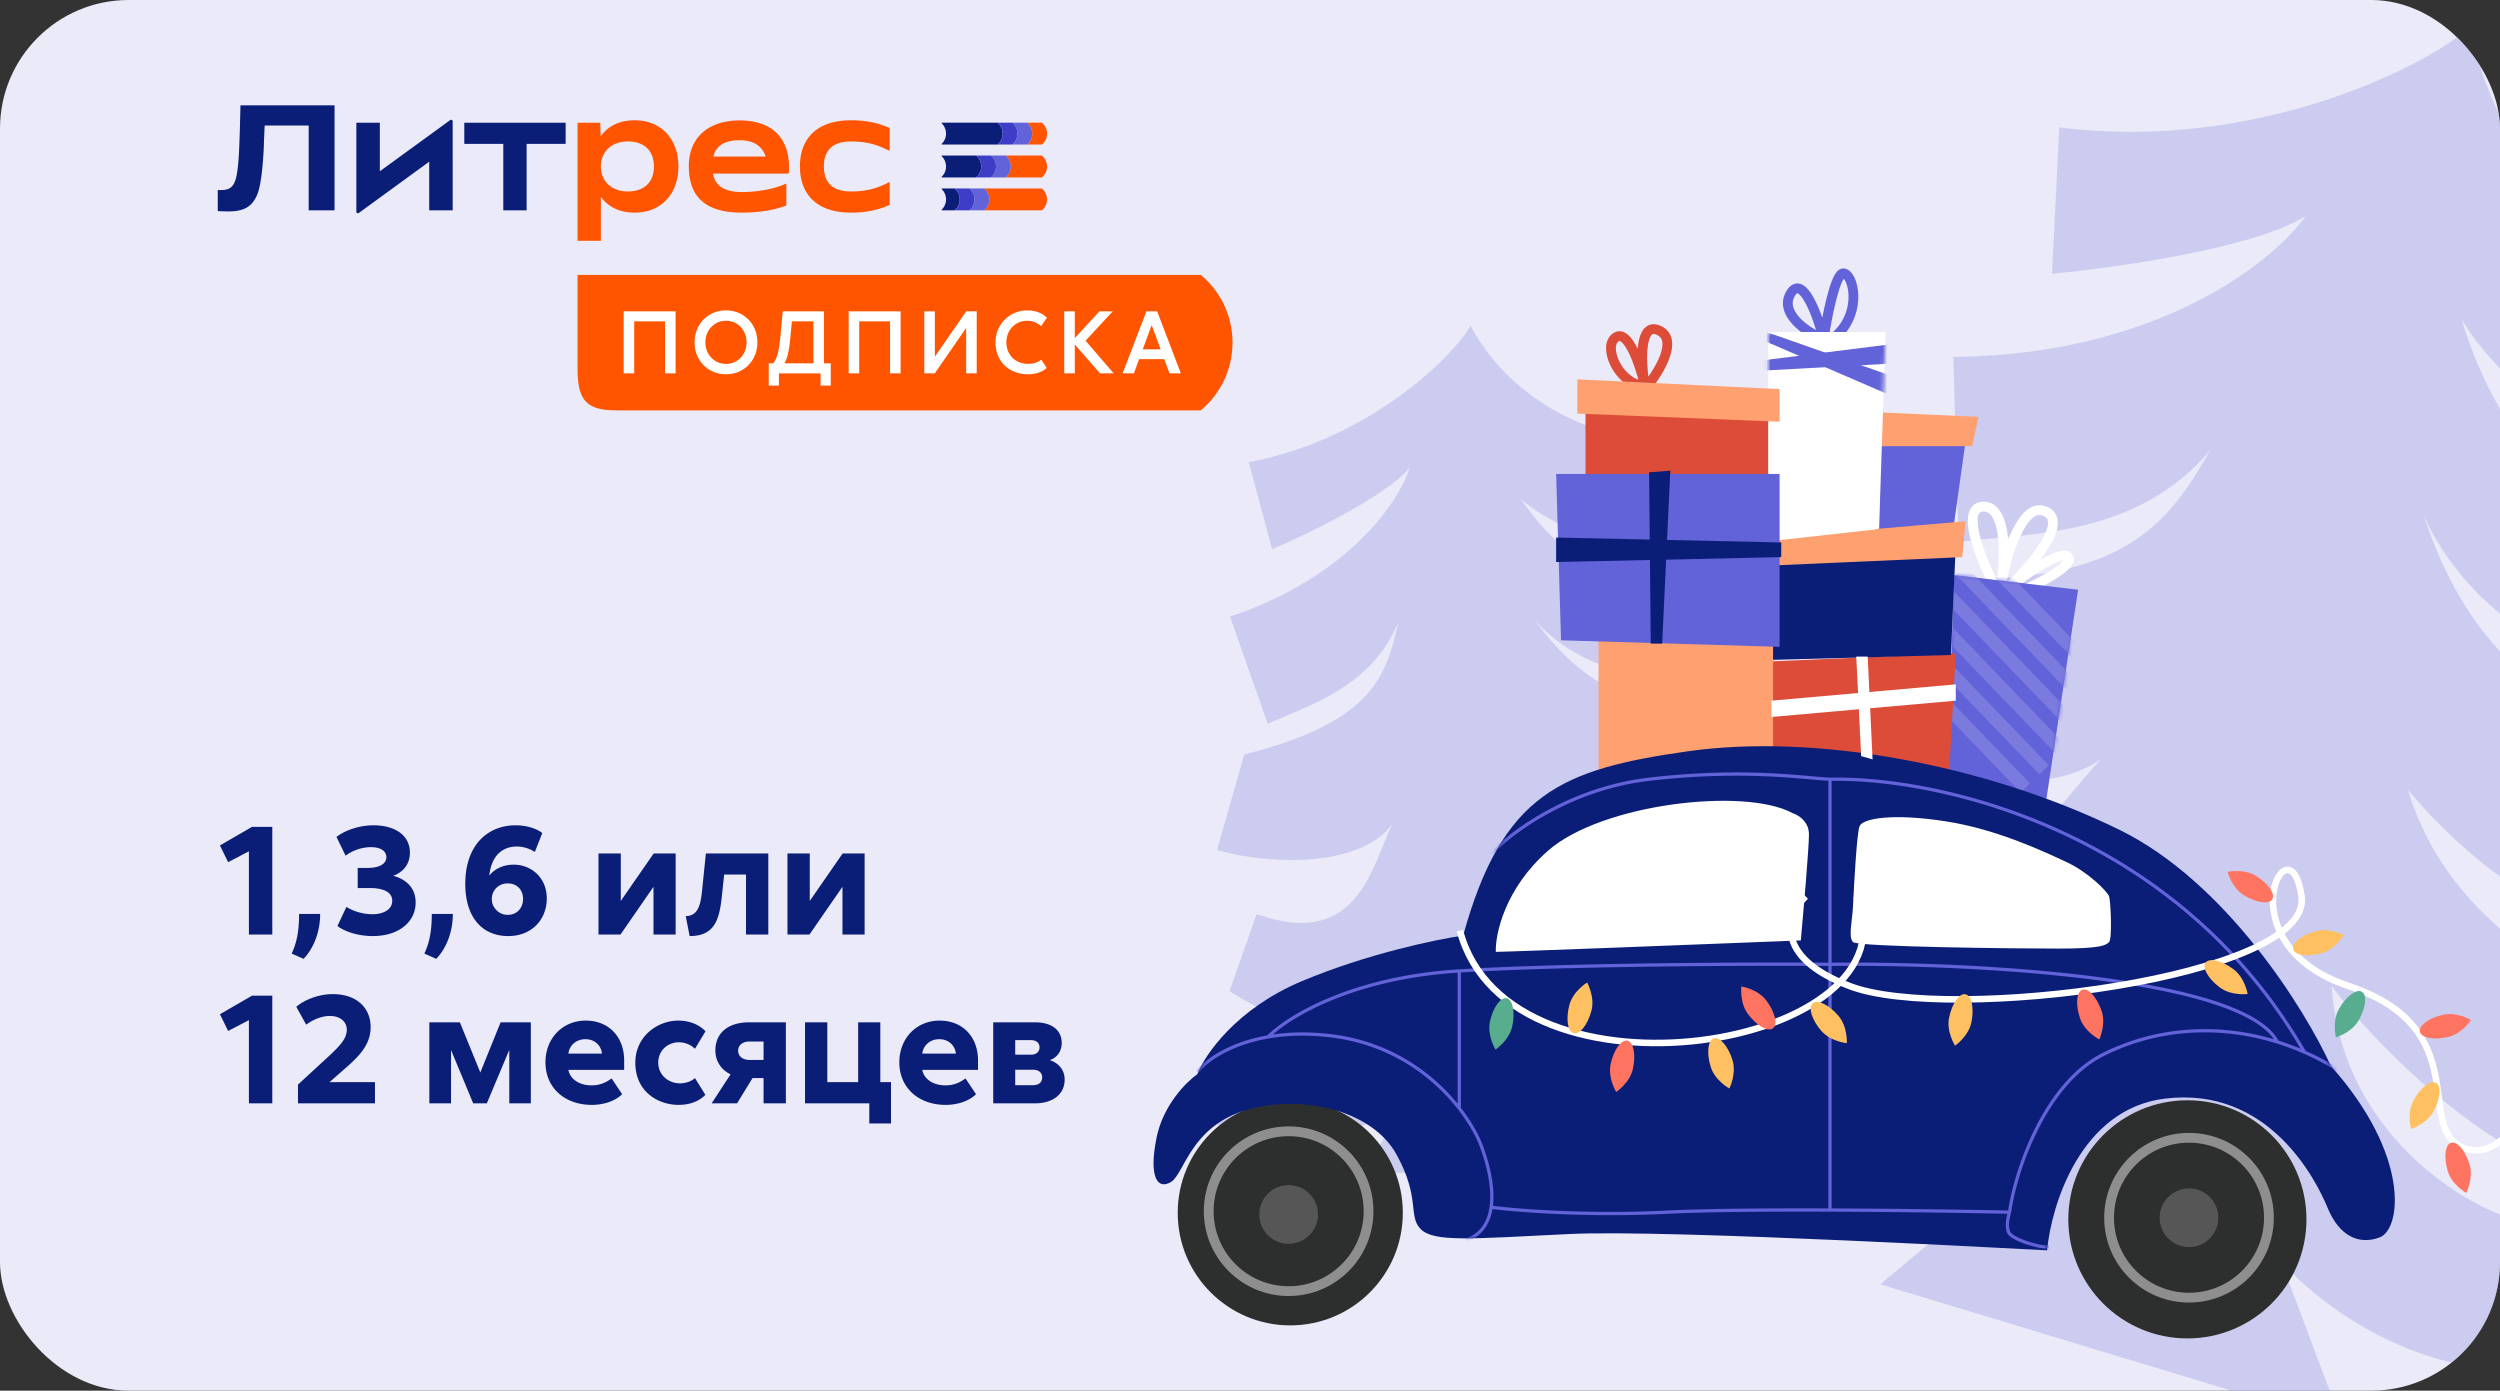
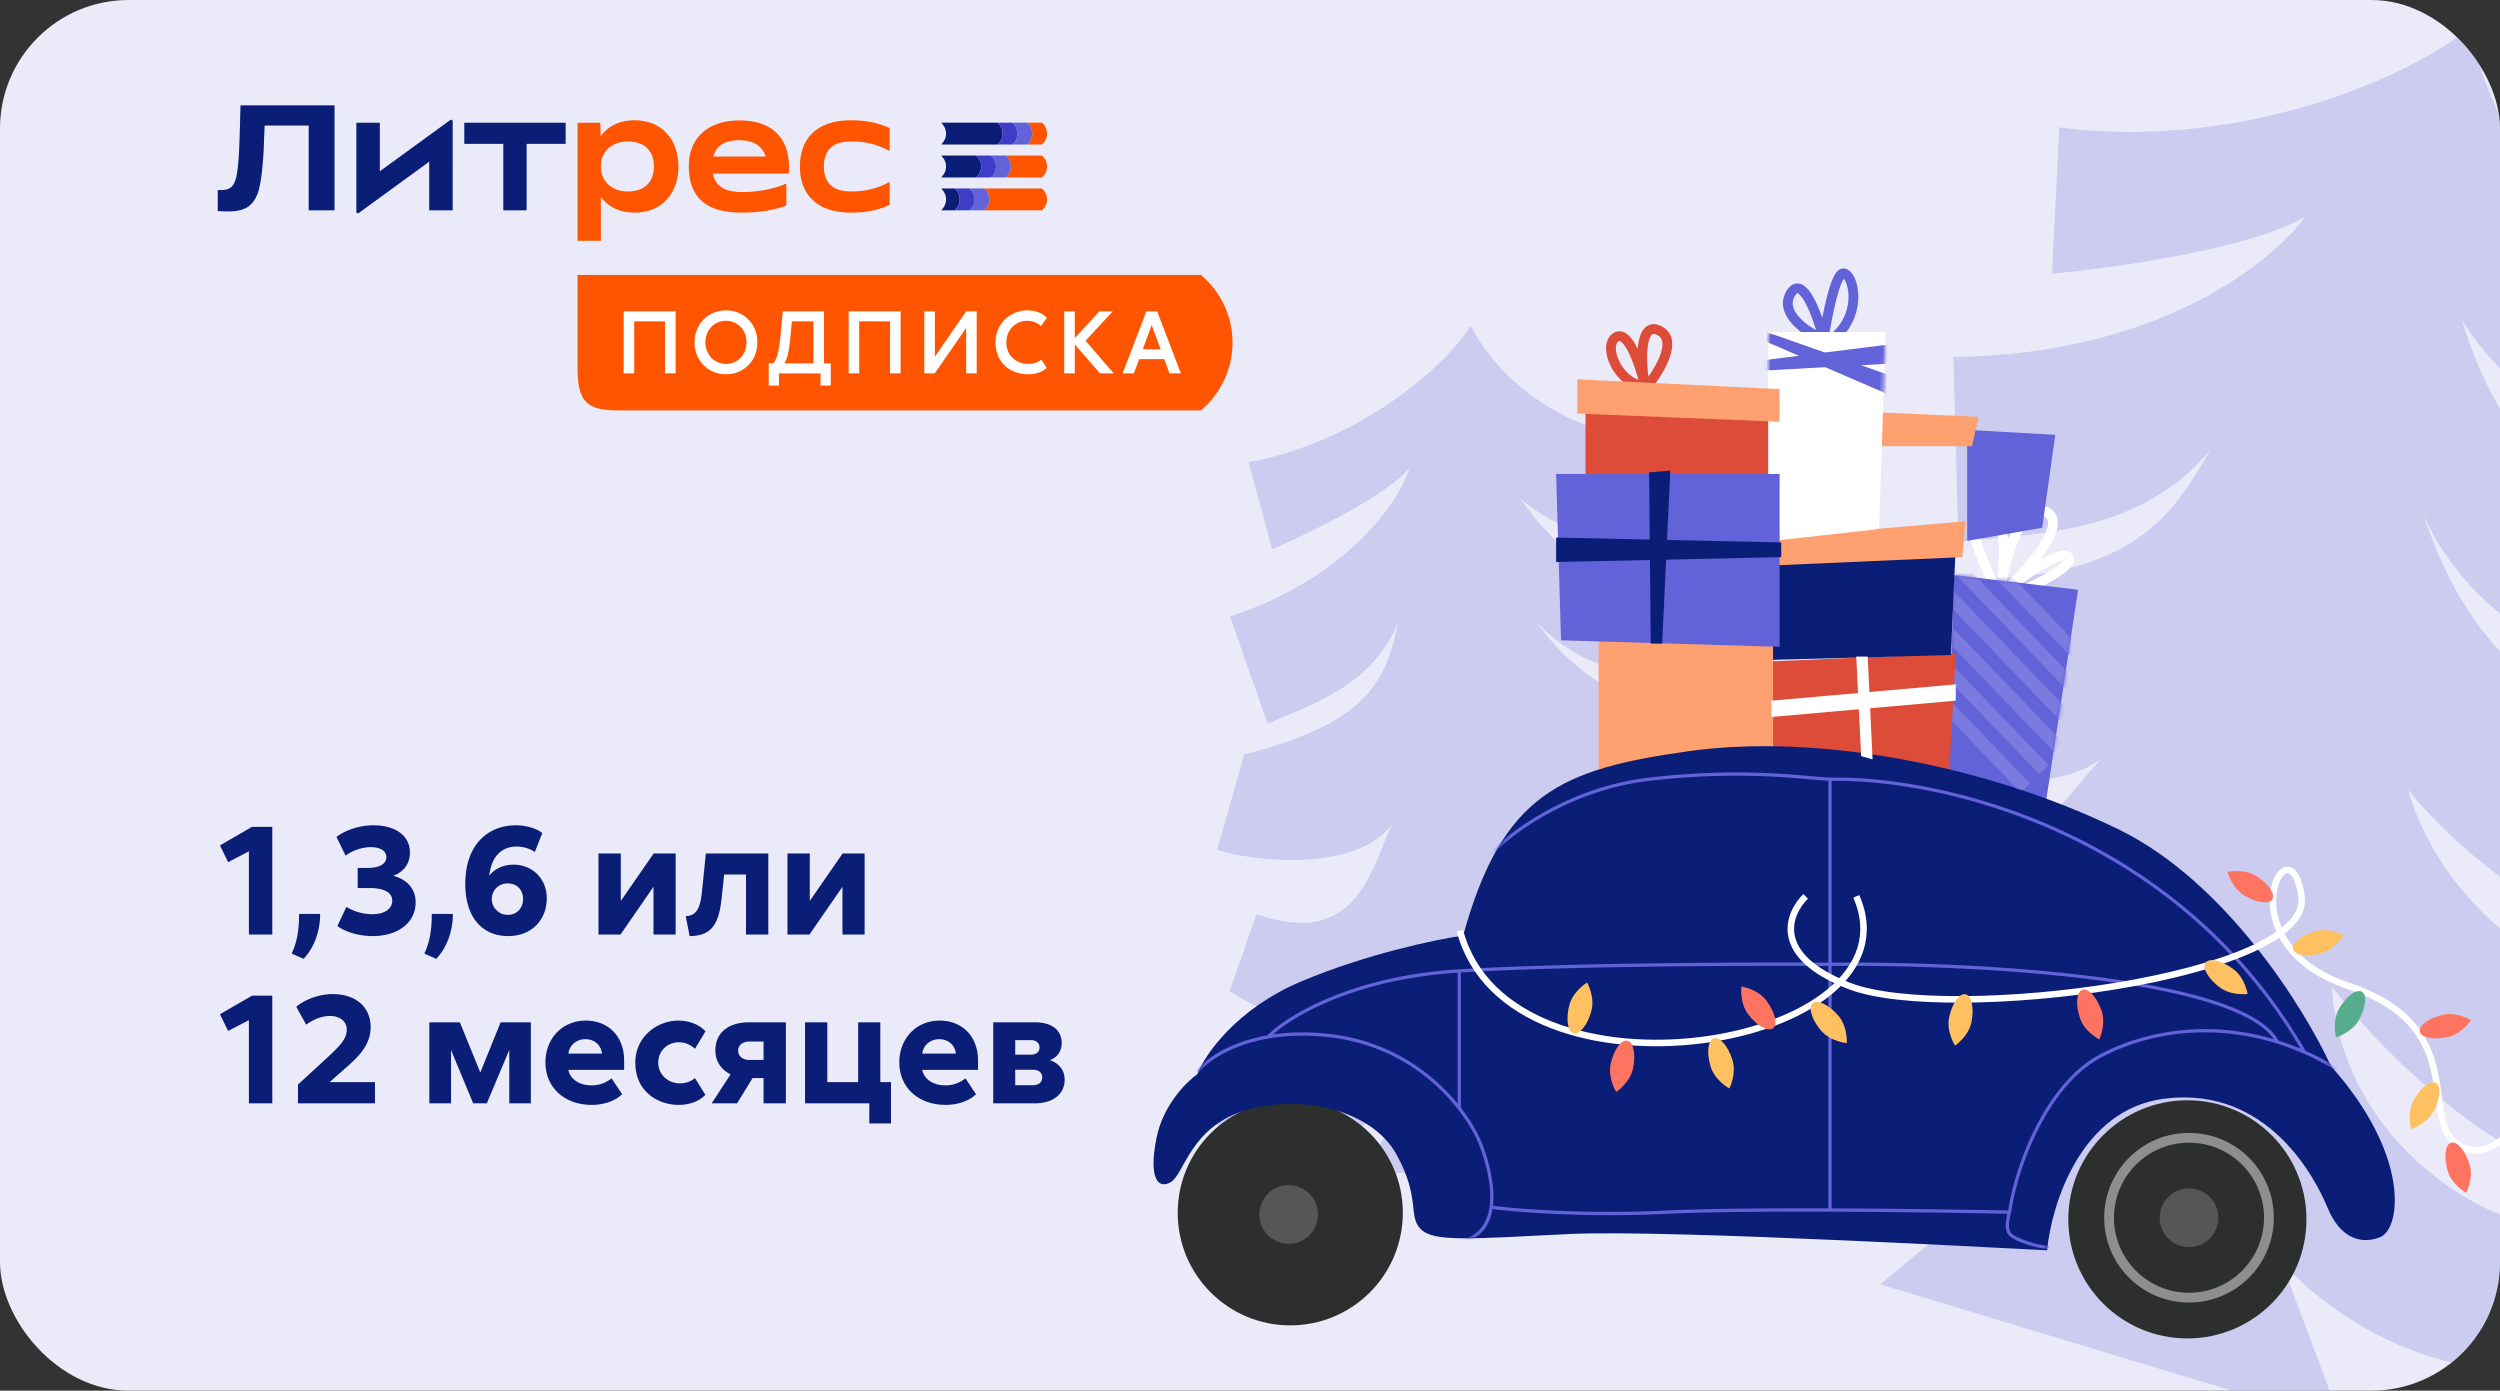
<svg xmlns="http://www.w3.org/2000/svg" width="622" height="346" fill="none">
  <rect width="100%" height="100%" fill="#333333" stroke="none" />
  <g clip-path="url(#prefix__clip0_1832_9051)">
    <rect width="622" height="346" rx="32" fill="#EAEAF9" />
    <path d="M512.346 31.684c49.335 6.334 92.477-15.74 102.265-25.115 6.817 38.452 40.258 63.193 61.741 68.304l-14.457 39.584c-27.023-5.966-44.241-25.897-49.472-35.116 10.048 33.381 28.378 44.223 36.286 45.472l3.024 40.523c-28.183-3.236-44.277-26.306-48.802-37.437 12.223 38.093 36.319 49.118 46.839 49.869l-10.568 49.602c-16.634-5.539-33.668-22.912-40.106-30.906 8.224 27.996 32.664 43.383 43.857 47.578l1.091 50.836c-29.308-9.967-54.821-37.174-63.913-49.531 2.157 34.076 29.337 52.263 42.657 57.096l10.749 37.8c-31.04 4.078-56.953-15.971-66.029-26.506l15.238 40.585-114.941-34.788 25.89-21.617s-16.821 5.104-30.431 2.859c-22.99-3.79-45.261-17.922-45.261-17.922l20.089-26.127c32.665 14.184 57.938 11.745 63.144 3.163-23.982 16.357-54.067-17.582-61.795-26.938l19.94-26.274c34.616 26.316 49.893-3.832 63.344-17.787-20.487 14.24-58.573-3.19-70.582-11.859l22.284-33.381c53.793 3.563 64.702-12.96 75.575-31.771-18.286 21.868-45.187 20.752-62.756 22.933L486 88.806c50.657-.496 79.506-23.548 87.598-35.012-12.684 7.948-47.32 12.854-63.052 14.314l1.8-36.424z" fill="#9D9DE3" fill-opacity=".38" />
    <path d="M310.693 114.983c30.087-5.583 51.195-26.636 55.162-33.97 11.234 21.235 35.48 29.426 49.024 28.373l-1.011 25.905c-16.949 1.596-30.788-6.833-35.588-11.247 12.173 17.656 24.95 20.554 29.816 19.796l9.404 23.163c-17.115 3.413-30.886-7.067-35.632-12.733 14.333 20.007 30.522 21.925 36.824 20.384l3.154 31.04c-10.785-.111-24.034-7.077-29.31-10.546 10.09 14.846 27.302 19.255 34.647 19.603l10.215 29.567c-19.043-.317-39.109-11.445-46.761-16.97 7.682 19.551 27.025 25.082 35.737 25.404l13.415 20.113c-17.411 8.235-36.363 1.374-43.663-3.086l16.569 20.899-73.869 1.276 11.091-17.537s-8.89 6.158-17.284 7.407c-14.178 2.11-29.883-1.971-29.883-1.971l6.844-19.086c21.802 2.155 36.145-4.034 37.577-10.041-10.964 14.097-34.976-.113-41.265-4.137l6.729-19.143c25.23 8.892 28.499-11.642 33.748-22.348-9.316 12.198-34.905 9.164-43.571 6.349l6.764-23.747c32.175-8.046 35.451-19.777 38.276-32.842-6.59 16.251-22.555 20.664-32.434 25.251l-9.395-26.709c29.574-9.832 42.128-28.767 44.707-37.005-5.931 7.044-25.292 16.441-34.231 20.259l-5.806-21.671z" fill="#9D9DE3" fill-opacity=".38" />
    <path d="M67.748 205.721v26.789h-5.82v-20.699l-5.166 2.698-2.043-4.163 7.98-4.625h5.049zm4.815 31.53c1.349-2.852 1.85-5.859 1.85-9.868h5.242c0 4.549-1.657 8.596-4.124 11.178l-2.968-1.31zm11.15-29.025c1.735-1.349 5.166-2.891 9.213-2.891 5.474 0 9.058 2.583 9.058 6.784 0 3.199-2.004 5.011-4.162 5.782 2.428.617 5.589 2.428 5.589 6.63 0 4.857-4.202 8.364-10.639 8.364-3.816 0-7.054-1.156-8.827-2.505l2.236-4.741a12.786 12.786 0 006.514 1.811c2.698 0 4.895-1.156 4.895-3.353 0-2.429-2.775-3.161-5.55-3.161h-3.046v-5.011h2.583c2.583 0 4.549-.886 4.549-2.66 0-1.734-1.735-2.505-3.855-2.505-2.159 0-4.549.809-6.283 2.12l-2.274-4.664zm21.862 29.025c1.349-2.852 1.85-5.859 1.85-9.868h5.242c0 4.549-1.657 8.596-4.124 11.178l-2.968-1.31zm22.25-22.125c4.201 0 8.21 3.083 8.21 8.403 0 5.165-3.623 9.366-9.598 9.366-6.437 0-10.677-4.625-10.677-12.99 0-9.867 5.782-14.57 12.527-14.57 2.968 0 5.474.964 6.63 1.927l-1.85 4.703a8.392 8.392 0 00-4.51-1.349c-3.161 0-6.244 1.85-6.822 7.246 1.349-1.734 3.507-2.736 6.09-2.736zm-5.165 10.099c.809 1.58 2.081 2.389 3.7 2.389 2.274 0 3.777-1.734 3.777-3.931 0-2.39-1.618-3.893-3.816-3.893-2.929 0-4.702 2.775-3.661 5.435zm31.796-1.08l8.172-11.795h5.474v20.16h-5.512v-11.872l-8.211 11.872h-5.473v-20.16h5.55v11.795zm36.699-11.795v20.16h-5.551v-14.917h-5.435l-.54 5.088c-.616 6.09-1.773 10.214-8.056 10.214l-.963-4.972c3.43 0 3.816-3.585 4.163-7.324l.848-8.249h15.534zm10.317 11.795l8.171-11.795h5.474v20.16h-5.512v-11.872l-8.211 11.872h-5.473v-20.16h5.551v11.795zM67.748 247.721v26.789h-5.82v-20.699l-5.166 2.698-2.043-4.163 7.98-4.625h5.049zm5.965 2.775c1.888-1.658 5.473-3.161 9.02-3.161 6.36 0 9.482 3.739 9.482 8.172 0 4.047-2.352 6.784-5.744 9.79L82 269.229h11.294v5.281H74.137v-4.664l7.786-7.17c2.621-2.467 4.356-4.24 4.356-6.475 0-2.082-1.735-3.431-4.163-3.431-2.043 0-4.125.848-5.936 2.159l-2.467-4.433zm40.702 3.854l5.088 12.489 5.05-12.489h7.516v20.16h-5.358v-13.298l-5.589 13.298h-3.392l-5.512-13.26v13.26h-5.396v-20.16h7.593zm40.373 17.886c-1.658 1.657-4.51 2.659-7.555 2.659-6.707 0-11.525-4.24-11.525-10.6 0-5.897 4.201-10.369 10.021-10.369 5.821 0 9.56 4.125 9.56 9.907v2.351h-13.877c.463 2.351 2.737 3.854 5.782 3.854 2.043 0 3.585-.693 4.973-1.734l2.621 3.932zm-13.376-10.099h8.365c-.231-2.12-1.889-3.585-4.125-3.585-2.428 0-4.008 1.657-4.24 3.585zm31.495-1.195a5.765 5.765 0 00-4.047-1.619c-2.621 0-5.088 1.966-5.088 5.049 0 3.2 2.66 5.165 5.358 5.165 1.734 0 2.968-.616 3.777-1.31l2.583 4.163c-1.349 1.426-3.585 2.505-6.669 2.505-5.126 0-10.754-3.315-10.754-10.484 0-6.63 5.589-10.485 10.677-10.485 3.315 0 5.628 1.388 6.784 2.66l-2.621 4.356zm4.154 13.568l4.703-7.208c-2.197-1.08-3.778-3.122-3.778-5.975 0-4.317 3.161-6.977 8.403-6.977h9.135v20.16h-5.55v-6.283h-2.737l-3.854 6.283h-6.322zm6.591-13.106c0 1.426 1.195 2.313 2.814 2.313h3.508v-4.587h-3.508c-1.619 0-2.814.848-2.814 2.274zm38.028 7.825v10.292h-5.396v-5.011h-15.996v-20.16h5.55v14.879h7.671V254.35h5.512v14.879h2.659zm21.153 3.007c-1.658 1.657-4.51 2.659-7.555 2.659-6.707 0-11.525-4.24-11.525-10.6 0-5.897 4.201-10.369 10.022-10.369 5.82 0 9.559 4.125 9.559 9.907v2.351h-13.876c.462 2.351 2.736 3.854 5.781 3.854 2.043 0 3.585-.693 4.973-1.734l2.621 3.932zm-13.375-10.099h8.364c-.231-2.12-1.889-3.585-4.124-3.585-2.429 0-4.009 1.657-4.24 3.585zm17.656 12.373v-20.16h10.408c4.086 0 6.63 1.889 6.63 5.127 0 2.467-1.542 3.816-2.968 4.279 1.619.501 3.7 1.965 3.7 4.856 0 3.508-2.775 5.898-7.401 5.898h-10.369zm5.474-4.51h4.356c1.464 0 2.351-.694 2.351-1.927 0-1.234-.887-1.928-2.351-1.928h-4.356V270zm0-7.594h3.932c1.272 0 2.12-.693 2.12-1.811 0-1.118-.848-1.812-2.12-1.812h-3.932v3.623z" fill="#0A1E78" />
    <g clip-path="url(#prefix__clip1_1832_9051)">
      <path d="M211.689 52.903c3.754 0 6.748-.607 9.669-1.935V45.48a.142.142 0 00-.211-.124c-3.026 1.59-5.79 2.277-9.458 2.277-4.436 0-6.711-2.124-6.711-6.218 0-4.094 2.275-6.217 6.711-6.217 3.668 0 6.432.689 9.458 2.276.096.05.211-.017.211-.124V31.86c-2.919-1.326-5.915-1.934-9.669-1.934-8.039 0-12.664 4.171-12.664 11.488 0 7.317 4.627 11.489 12.664 11.489zM196.326 41.792c0-8.227-5.042-11.83-12.285-11.83-7.888 0-12.664 4.323-12.664 11.375 0 8.683 5.384 11.564 13.194 11.564 4.74 0 8.494-.758 11.071-1.782v-5.262a.142.142 0 00-.208-.127c-1.867.93-6.116 2.053-10.787 2.053-4.106 0-6.688-1.33-7.269-4.587h18.629a.237.237 0 00.235-.201c.055-.397.082-.813.082-1.203h.002zm-12.285-6.9c3.674 0 5.7 1.648 6.449 4.057h-12.999c.638-2.603 2.62-4.056 6.55-4.056zM157.913 52.903c6.71 0 10.882-4.816 10.882-11.489 0-6.673-4.172-11.488-10.882-11.488-3.96 0-6.661 1.546-8.343 3.841a.074.074 0 01-.134-.041l-.093-3.194h-5.649v29.385h5.802v-10.75c0-.072.089-.1.134-.042 1.685 2.255 4.369 3.778 8.284 3.778m-1.745-5.271c-3.905 0-6.673-2.466-6.673-6.218s2.768-6.219 6.673-6.219c4.209 0 6.522 2.388 6.522 6.22 0 3.83-2.313 6.217-6.522 6.217z" fill="#F50" />
      <path d="M125.221 52.334h5.802V35.8h9.707v-5.269h-25.215v5.27h9.706v16.532zM94.503 42.613V30.53h-5.84v22.15c0 .314.354.494.606.31l17.518-12.763v12.105h5.839V30.181a.382.382 0 00-.606-.31l-17.517 12.74v.002zM56.989 52.595c-1.622 0-2.81-.076-2.81-.076v-5.238h.942c1.098 0 1.92-.263 2.47-.785.549-.524.954-1.378 1.217-2.563.261-1.186.467-2.962.617-5.333.1-1.672.2-4.354.299-8.046.024-1.147.062-2.594.111-4.341h23.402v26.12H76.8V31.229H65.857c-.026.349-.088 1.733-.187 4.154-.05 1.697-.1 2.77-.15 3.218-.225 3.618-.573 6.387-1.048 8.308-.474 1.921-1.285 3.35-2.432 4.285-1.148.936-2.832 1.404-5.053 1.404l.002-.002zM234.43 30.512c-.163 0-.211.101-.094.218a3.539 3.539 0 011.038 2.506c0 .982-.395 1.861-1.033 2.502-.124.124-.084.223.148.223h13.705a3.547 3.547 0 00-.002-5.448H234.43v-.001zM234.43 38.698c-.163 0-.211.102-.094.218a3.54 3.54 0 011.038 2.507c0 .981-.395 1.86-1.033 2.502-.124.123-.084.223.148.223h8.363a3.544 3.544 0 001.273-2.723 3.543 3.543 0 00-1.275-2.725h-8.42v-.002zM234.431 46.887c-.175 0-.213.098-.089.223a3.534 3.534 0 011.033 2.502c0 .979-.396 1.86-1.033 2.5-.124.125-.084.224.148.224h3.022a3.547 3.547 0 00-.002-5.448h-3.08l.001-.001z" fill="#0A1E78" />
      <path d="M259.228 30.512h-3.678a3.547 3.547 0 010 5.45h3.678a3.543 3.543 0 000-5.447v-.003z" fill="#F50" />
      <path d="M255.548 30.512h-3.678a3.541 3.541 0 011.275 2.724 3.544 3.544 0 01-1.275 2.725h3.678a3.54 3.54 0 000-5.446v-.003z" fill="#6262D9" />
      <path d="M259.229 38.7h-9.02a3.544 3.544 0 011.275 2.725 3.544 3.544 0 01-1.275 2.725h9.02a3.542 3.542 0 000-5.446V38.7z" fill="#F50" />
      <path d="M250.21 38.7h-3.679a3.544 3.544 0 011.275 2.725 3.544 3.544 0 01-1.275 2.725h3.679a3.542 3.542 0 000-5.446V38.7z" fill="#6262D9" />
      <path d="M251.871 30.512h-3.679a3.538 3.538 0 011.275 2.724 3.544 3.544 0 01-1.275 2.725h3.679a3.542 3.542 0 000-5.446v-.003zM246.529 38.7h-3.678a3.547 3.547 0 011.274 2.725 3.547 3.547 0 01-1.274 2.725h3.678a3.539 3.539 0 001.276-2.723 3.536 3.536 0 00-1.276-2.723V38.7z" fill="#3D3DC7" />
      <path d="M259.229 46.887h-14.361a3.544 3.544 0 011.275 2.724 3.544 3.544 0 01-1.275 2.725h14.361a3.543 3.543 0 000-5.446v-.003z" fill="#F50" />
      <path d="M244.868 46.887h-3.679a3.544 3.544 0 011.275 2.724 3.544 3.544 0 01-1.275 2.725h3.679a3.539 3.539 0 001.276-2.723 3.536 3.536 0 00-1.276-2.723v-.003z" fill="#6262D9" />
      <path d="M241.187 46.887h-3.678a3.547 3.547 0 010 5.45h3.678a3.543 3.543 0 000-5.447v-.003z" fill="#3D3DC7" />
      <path d="M306.654 85.248c0-6.791-3.077-12.827-7.884-16.85h-.313-154.765v23.18c0 7.955 2.038 10.522 9.688 10.522h145.062c.017 0 .032-.004.049-.004h.277c4.807-4.023 7.882-10.059 7.884-16.85l.002.002z" fill="#F50" />
      <path d="M155.168 92.892h2.625V79.943h7.676v12.949h2.625v-15.44h-12.926v15.44zM184.626 78.276c-1.188-.698-2.522-1.046-4.005-1.046s-2.8.348-3.993 1.046a7.487 7.487 0 00-2.804 2.859c-.675 1.209-1.012 2.554-1.012 4.037s.337 2.83 1.012 4.037a7.476 7.476 0 002.804 2.86c1.194.697 2.526 1.045 3.993 1.045s2.817-.348 4.005-1.046a7.506 7.506 0 002.791-2.848c.676-1.201 1.012-2.552 1.012-4.05 0-1.498-.336-2.848-1.012-4.05a7.532 7.532 0 00-2.791-2.848v.004zm.445 9.633a4.982 4.982 0 01-1.835 1.924 4.944 4.944 0 01-2.593.7c-.95 0-1.835-.233-2.615-.7a5.053 5.053 0 01-1.846-1.924c-.452-.816-.679-1.729-.679-2.737 0-1.009.225-1.92.679-2.737a5.053 5.053 0 011.846-1.924c.779-.467 1.65-.701 2.615-.701.966 0 1.813.234 2.593.7a4.995 4.995 0 011.835 1.925c.445.816.668 1.728.668 2.737 0 1.008-.223 1.92-.668 2.737zM205.004 77.452h-10.256l-.602 6.496c-.163 1.646-.381 3.003-.656 4.072-.261 1.019-.637 1.807-1.122 2.38h-1.113v5.541h2.536v-3.047h10.368v3.047h2.536v-5.54h-1.691V77.452zm-8.988 10.734c.223-.941.415-2.19.579-3.748l.424-4.495h5.36v10.458h-7.245c.375-.58.67-1.316.882-2.215zM211.146 92.892h2.625V79.943h7.676v12.949h2.625v-15.44h-12.926v15.44zM232.592 88.746V77.452h-2.625v15.44h2.604l7.809-11.294v11.294h2.625v-15.44h-2.603l-7.81 11.294zM252.949 80.5a5.01 5.01 0 012.58-.688c.698 0 1.332.115 1.902.345.571.23 1.102.56 1.591.99l1.447-2.091c-.505-.534-1.172-.97-2.003-1.313-.832-.341-1.796-.512-2.894-.512a7.825 7.825 0 00-3.905 1.024 7.769 7.769 0 00-2.893 2.827c-.72 1.2-1.079 2.566-1.079 4.094 0 1.616.356 3.025 1.069 4.226a7.148 7.148 0 002.915 2.76c1.232.636 2.619.956 4.161.956.935 0 1.799-.137 2.593-.412.794-.275 1.457-.663 1.991-1.169l-1.335-2.046a5.876 5.876 0 01-1.524.79c-.512.17-1.094.256-1.745.256-1.009 0-1.929-.221-2.759-.666a4.902 4.902 0 01-1.959-1.892c-.474-.816-.711-1.75-.711-2.803 0-1.054.23-1.962.689-2.77a5.038 5.038 0 011.869-1.902v-.003zM276.866 77.452h-3.315l-6.141 6.66v-6.66h-2.625v15.44h2.625v-7.193l6.275 7.193h3.403l-7.001-8.124 6.779-7.316zM290.97 92.892h2.826l-5.896-15.44h-2.67l-5.918 15.44h2.803l1.304-3.537h6.247l1.304 3.537zm-6.649-5.986l2.222-6.023 2.221 6.023h-4.443z" fill="#fff" />
    </g>
    <path d="M495.929 145.106c-3.247-6.358-8.279-19.074-2.435-19.074 5.844 0 5.411 12.716 4.464 19.074 1.217-7.034 5.113-20.454 10.957-17.856 5.844 2.597-3.517 13.527-8.928 18.667 4.194-3.246 12.986-9.252 14.61-7.304 1.623 1.948-7.17 6.493-11.769 8.522" stroke="#fff" stroke-width="2.435" />
    <path d="M517.03 146.73l-30.842-3.653-1.624 49.104 24.35 8.117 8.116-53.568z" fill="#6262D9" />
    <mask id="prefix__a" style="mask-type:alpha" maskUnits="userSpaceOnUse" x="484" y="143" width="34" height="58">
      <path d="M517.03 146.73l-30.842-3.653-1.624 49.104 24.35 8.117 8.116-53.568z" fill="#6262D9" />
    </mask>
    <g mask="url(#prefix__a)" fill="#7A7ADF">
      <path d="M492.446 134.961l36.01 37.437-2.34 2.251-36.01-37.437zM478.408 148.466l36.01 37.437-2.34 2.251-36.01-37.437zM487.768 139.463l36.01 37.437-2.34 2.251-36.01-37.437zM473.729 152.967l36.01 37.437-2.34 2.251-36.01-37.437zM483.087 143.964l36.01 37.437-2.34 2.251-36.01-37.437zM469.049 157.468l36.01 37.437-2.34 2.251-36.01-37.437z" />
    </g>
    <path d="M451.694 83.421c-3.247-1.623-9.009-6.006-6.087-10.551 2.921-4.545 6.628 5.681 8.116 11.363.812-5.411 2.922-16.233 4.87-16.233 2.435 0 4.87 9.334-1.623 15.421" stroke="#6262D9" stroke-width="2.435" />
    <path d="M409.894 96.002c2.976-3.652 7.711-11.525 2.841-13.798-4.87-2.272-4.464 7.71-3.653 12.986-1.082-4.464-3.977-12.986-6.898-11.363-3.653 2.03.405 11.77 6.898 12.175" stroke="#DC4C38" stroke-width="2.435" />
    <path d="M394.473 100.466v18.262l45.857.811v-17.044l-45.857-2.029zM486.594 162.556l-46.669 2.029v22.726l45.046 4.87 1.623-29.625z" fill="#DC4C38" />
-     <path d="M489.435 106.959l-21.914-1.218v27.596l18.667-3.247 3.247-23.131z" fill="#6262D9" />
+     <path d="M489.435 106.959v27.596l18.667-3.247 3.247-23.131z" fill="#6262D9" />
    <path d="M490.652 111.016h-25.567v-8.522l27.19 1.218-1.623 7.304z" fill="#FFA070" />
    <path d="M486.594 135.771l-45.858 2.03v26.378l44.641-1.218 1.217-27.19z" fill="#0A1E78" />
    <path d="M489.029 129.685l-47.075 4.058v6.899l46.264-2.029.811-8.928z" fill="#FFA070" />
    <path d="M469.144 82.61l-1.623 48.698-.812.406-25.567 2.84-1.217-7.71V82.609h29.219z" fill="#fff" />
    <circle cx="544.221" cy="303.375" r="29.625" fill="#2C2F2D" />
    <circle cx="321.019" cy="301.752" r="28.002" fill="#2C2F2D" />
    <circle cx="320.614" cy="302.157" r="7.305" fill="#565656" />
    <circle cx="544.626" cy="302.97" r="7.305" fill="#565656" />
-     <circle cx="320.613" cy="301.347" r="19.885" stroke="#8E8E8E" stroke-width="2.435" />
    <circle cx="544.626" cy="302.97" r="19.885" stroke="#8E8E8E" stroke-width="2.435" />
    <path d="M397.719 158.903v33.683l43.422-4.869v-29.625l-43.422.811z" fill="#FFA070" />
    <path d="M442.765 160.932l-54.38-1.623-1.217-41.394h55.597v43.017z" fill="#6262D9" />
    <path d="M392.443 94.378v8.522l50.322 2.029v-8.116l-50.322-2.435z" fill="#FFA070" />
    <path d="M538.539 273.345c-20.778 2.597-28.137 26.243-29.219 37.741-1.218 0-94.15-5.275-118.905-4.058-24.755 1.218-33.684 2.029-36.93-1.217-3.247-3.247 0-7.711-6.087-18.668-6.088-10.957-23.538-15.015-37.336-10.957-13.798 4.058-15.421 15.827-18.668 17.856-3.246 2.029-5.681-.812-3.652-10.957 1.623-8.117 7.44-13.933 10.146-15.827 1.893-4.87 9.739-16.314 25.972-23.132 16.233-6.818 33.548-10.416 40.176-11.363 9.74-35.306 24.349-41.394 56.003-45.858 31.654-4.464 73.859 3.247 107.137 19.48 26.622 12.986 46.263 44.64 52.756 58.844 19.885 22.32 17.451 40.582 12.175 42.611-5.276 2.029-10.146-.406-12.986-7.305-2.841-6.899-14.61-30.436-40.582-27.19z" fill="#0A1E78" />
-     <path d="M385.139 211.659c-10.714 9.415-13.122 20.697-12.986 25.161 3.246 0 51.945-1.894 75.888-2.841.676-7.44 2.029-23.131 2.029-26.378 0-3.246-2.705-4.87-4.058-5.276-11.769-6.493-47.481-2.434-60.873 9.334zM462.65 205.573c-.649 1.623-1.352 13.933-1.623 19.885-.181 3.652-1.217 7.71 0 8.928 1.217 1.217 40.582 1.623 51.133 1.623 10.552 0 11.769-.811 12.581-1.623.811-.812.406-10.146 0-11.363-.406-1.218-5.276-6.087-10.552-8.522-5.275-2.435-17.044-8.117-30.03-10.146-12.987-2.029-20.697-.811-21.509 1.218z" fill="#fff" />
    <mask id="prefix__b" style="mask-type:alpha" maskUnits="userSpaceOnUse" x="287" y="185" width="309" height="127">
      <path d="M538.539 273.345c-20.778 2.597-28.137 26.243-29.219 37.741-1.218 0-94.15-5.275-118.905-4.058-24.755 1.218-33.684 2.029-36.93-1.217-3.247-3.247 0-7.711-6.087-18.668-6.088-10.957-23.538-15.015-37.336-10.957-13.798 4.058-15.421 15.827-18.668 17.856-3.246 2.029-5.681-.812-3.652-10.957 1.623-8.117 7.44-13.933 10.146-15.827 1.893-4.87 9.739-16.314 25.972-23.132 16.233-6.818 33.548-10.416 40.176-11.363 9.74-35.306 24.349-41.394 56.003-45.858 31.654-4.464 73.859 3.247 107.137 19.48 26.622 12.986 46.263 44.64 52.756 58.844 19.885 22.32 17.451 40.582 12.175 42.611-5.276 2.029-10.146-.406-12.986-7.305-2.841-6.899-14.61-30.436-40.582-27.19z" fill="#DADAFA" />
    </mask>
    <g mask="url(#prefix__b)">
      <path d="M297.888 266.648c2.098-2.677 7.936-6.984 17.627-8.67m49.191 50.599c3.965-1.383 5.756-4.51 6.285-8.221m0 0c.73-5.113-.932-11.333-2.595-15.621-.888-2.29-2.64-5.525-5.329-8.974m7.924 24.595c6.241.822 23.722 2.22 43.727 1.233 9.589-.473 24.962-.587 40.583-.532m44.683.532c-.41 1.233-.984 4.029 0 5.344 1.229 1.644 8.198 3.7 9.838 3.289m-9.838-8.633c1.503-10.825 9.019-31.885 22.956-39.052 12.24-6.294 27.845-8.251 43.686-3.288m-66.642 42.34a2829.17 2829.17 0 00-44.683-.532m125.849-35.231a69.026 69.026 0 00-7.789-4.045m-118.06 39.276v-61.128m118.06 21.852c-31.957-55.538-91.422-68.389-117.617-67.902m117.617 67.902a64.817 64.817 0 00-6.735-2.532m-195.635-46.862c4.874-5.207 19.541-16.196 39.218-18.498 24.596-2.878 39.829-.101 45.535-.01m0 0l-.443.01v46.04m-139.786 18.049c4.194-.73 9.11-.969 14.757-.373 16.134 1.703 26.796 10.461 32.795 18.156m-47.552-17.783c4.646-4.783 20.66-14.761 47.552-16.405m0 0c26.891-1.644 72.694-1.781 92.234-1.644m-92.234 1.644v34.188m92.234-35.832c33.497-.412 102.657 2.877 111.325 19.32" stroke="#6262D9" stroke-width=".812" />
    </g>
    <path d="M410.706 160.121l-.406-42.611 5.275-.406-2.029 43.017h-2.84z" fill="#0A1E78" />
    <path d="M443.171 134.96l-56.003-1.218v6.087l56.003-1.217v-3.652z" fill="#0A1E78" />
    <mask id="prefix__c" style="mask-type:alpha" maskUnits="userSpaceOnUse" x="439" y="82" width="31" height="53">
      <path d="M469.144 82.61l-1.623 48.698-.812.406-25.567 2.84-1.217-7.71V82.609h29.219z" fill="#DADAFA" />
    </mask>
    <g mask="url(#prefix__c)" fill="#6262D9">
      <path d="M469.55 98.03l-30.03-12.986V82.61l30.03 10.552v4.87z" />
      <path d="M472.911 90.325l-35.211 1.93-1.172-2.349 34.039-4.277 2.344 4.696z" />
    </g>
    <path fill-rule="evenodd" clip-rule="evenodd" d="M461.839 163.368h2.841l.419 8.802 21.495-1.902v4.058l-21.303 1.885.606 12.724-2.841-.812-.573-11.664-21.747 1.925v-4.058l21.548-1.907-.445-9.051z" fill="#fff" />
    <path d="M363.225 231.546c12.174 46.263 115.252 29.219 98.614-8.523m-12.581 0c-4.464 4.329-8.522 14.853 10.958 22.32 24.349 9.334 115.252-2.029 112.412-22.32-2.841-20.291-19.886 11.769 11.768 22.32 31.654 10.552 16.233 35.307 28.408 40.177 9.74 3.895 16.503-10.281 18.668-17.857" stroke="#fff" stroke-width="1.623" />
-     <path d="M370.703 254.151c.767-3.519 2.63-6.102 4.161-5.768 1.53.334 2.148 3.457 1.381 6.977-.768 3.52-4.161 5.769-4.161 5.769s-2.149-3.458-1.381-6.978z" fill="#57AD8E" />
    <path d="M400.733 264.702c.768-3.52 2.631-6.102 4.161-5.769 1.53.334 2.149 3.458 1.381 6.978-.768 3.52-4.161 5.769-4.161 5.769s-2.149-3.458-1.381-6.978z" fill="#FF7461" />
    <path d="M395.948 251.479c-.924 3.482-2.901 5.979-4.415 5.578-1.514-.402-1.992-3.551-1.068-7.033.925-3.482 4.415-5.577 4.415-5.577s1.992 3.55 1.068 7.032z" fill="#FFC061" />
    <path d="M439.456 248.924c2.172 2.873 2.921 5.968 1.672 6.913-1.25.945-4.024-.619-6.197-3.492-2.173-2.874-1.672-6.914-1.672-6.914s4.024.619 6.197 3.493z" fill="#FF7461" />
    <path d="M425.623 265.429c-1.066-3.441-.718-6.607.778-7.071 1.496-.463 3.573 1.95 4.64 5.391 1.067 3.441-.777 7.07-.777 7.07s-3.574-1.949-4.641-5.39zM453.092 256.422c-2.341-2.738-3.274-5.783-2.084-6.801 1.19-1.018 4.053.376 6.395 3.114 2.341 2.738 2.084 6.801 2.084 6.801s-4.053-.376-6.395-3.114zM484.934 253.204c.715-3.531 2.54-6.141 4.075-5.83 1.535.311 2.199 3.426 1.484 6.957-.716 3.53-4.075 5.829-4.075 5.829s-2.2-3.425-1.484-6.956z" fill="#FFC061" />
    <path d="M517.511 253.347c-1.162-3.41-.902-6.584.58-7.089 1.483-.505 3.627 1.849 4.789 5.259s-.58 7.089-.58 7.089-3.627-1.849-4.789-5.259z" fill="#FF7461" />
    <path d="M552.286 245.675c-2.886-2.157-4.465-4.922-3.527-6.177.938-1.254 4.037-.523 6.923 1.634 2.885 2.157 3.526 6.178 3.526 6.178s-4.037.522-6.922-1.635z" fill="#FFC061" />
    <path d="M561.267 217.906c3.073 1.881 4.9 4.489 4.082 5.825-.817 1.336-3.971.894-7.044-.987-3.072-1.881-4.082-5.825-4.082-5.825s3.972-.894 7.044.987z" fill="#FF7461" />
    <path d="M577.604 237.151c-3.467.978-6.622.548-7.047-.96-.425-1.507 2.041-3.522 5.508-4.499 3.468-.978 7.048.96 7.048.96s-2.041 3.522-5.509 4.499z" fill="#FFC061" />
    <path d="M581.935 251.017c1.777-3.134 4.323-5.047 5.685-4.274 1.363.773 1.026 3.939-.752 7.073-1.777 3.133-5.685 4.274-5.685 4.274s-1.026-3.94.752-7.073z" fill="#57AD8E" />
    <path d="M609.063 258.007c-3.512.802-6.642.214-6.99-1.313-.349-1.527 2.216-3.415 5.728-4.217 3.512-.802 6.99 1.313 6.99 1.313s-2.216 3.415-5.728 4.217zM609.001 291.37c-1.037-3.45-.662-6.612.838-7.063 1.5-.451 3.557 1.98 4.594 5.431 1.037 3.45-.838 7.063-.838 7.063s-3.557-1.981-4.594-5.431z" fill="#FF7461" />
    <path d="M600.474 273.813c1.708-3.172 4.21-5.142 5.589-4.4 1.379.743 1.113 3.916-.594 7.088-1.708 3.173-5.589 4.4-5.589 4.4s-1.113-3.916.594-7.088z" fill="#FFC061" />
  </g>
  <defs>
    <clipPath id="prefix__clip0_1832_9051">
      <rect width="622" height="346" rx="32" fill="#fff" />
    </clipPath>
    <clipPath id="prefix__clip1_1832_9051">
      <path fill="#fff" transform="translate(54.18 26.213)" d="M0 0h252.474v75.887H0z" />
    </clipPath>
  </defs>
</svg>